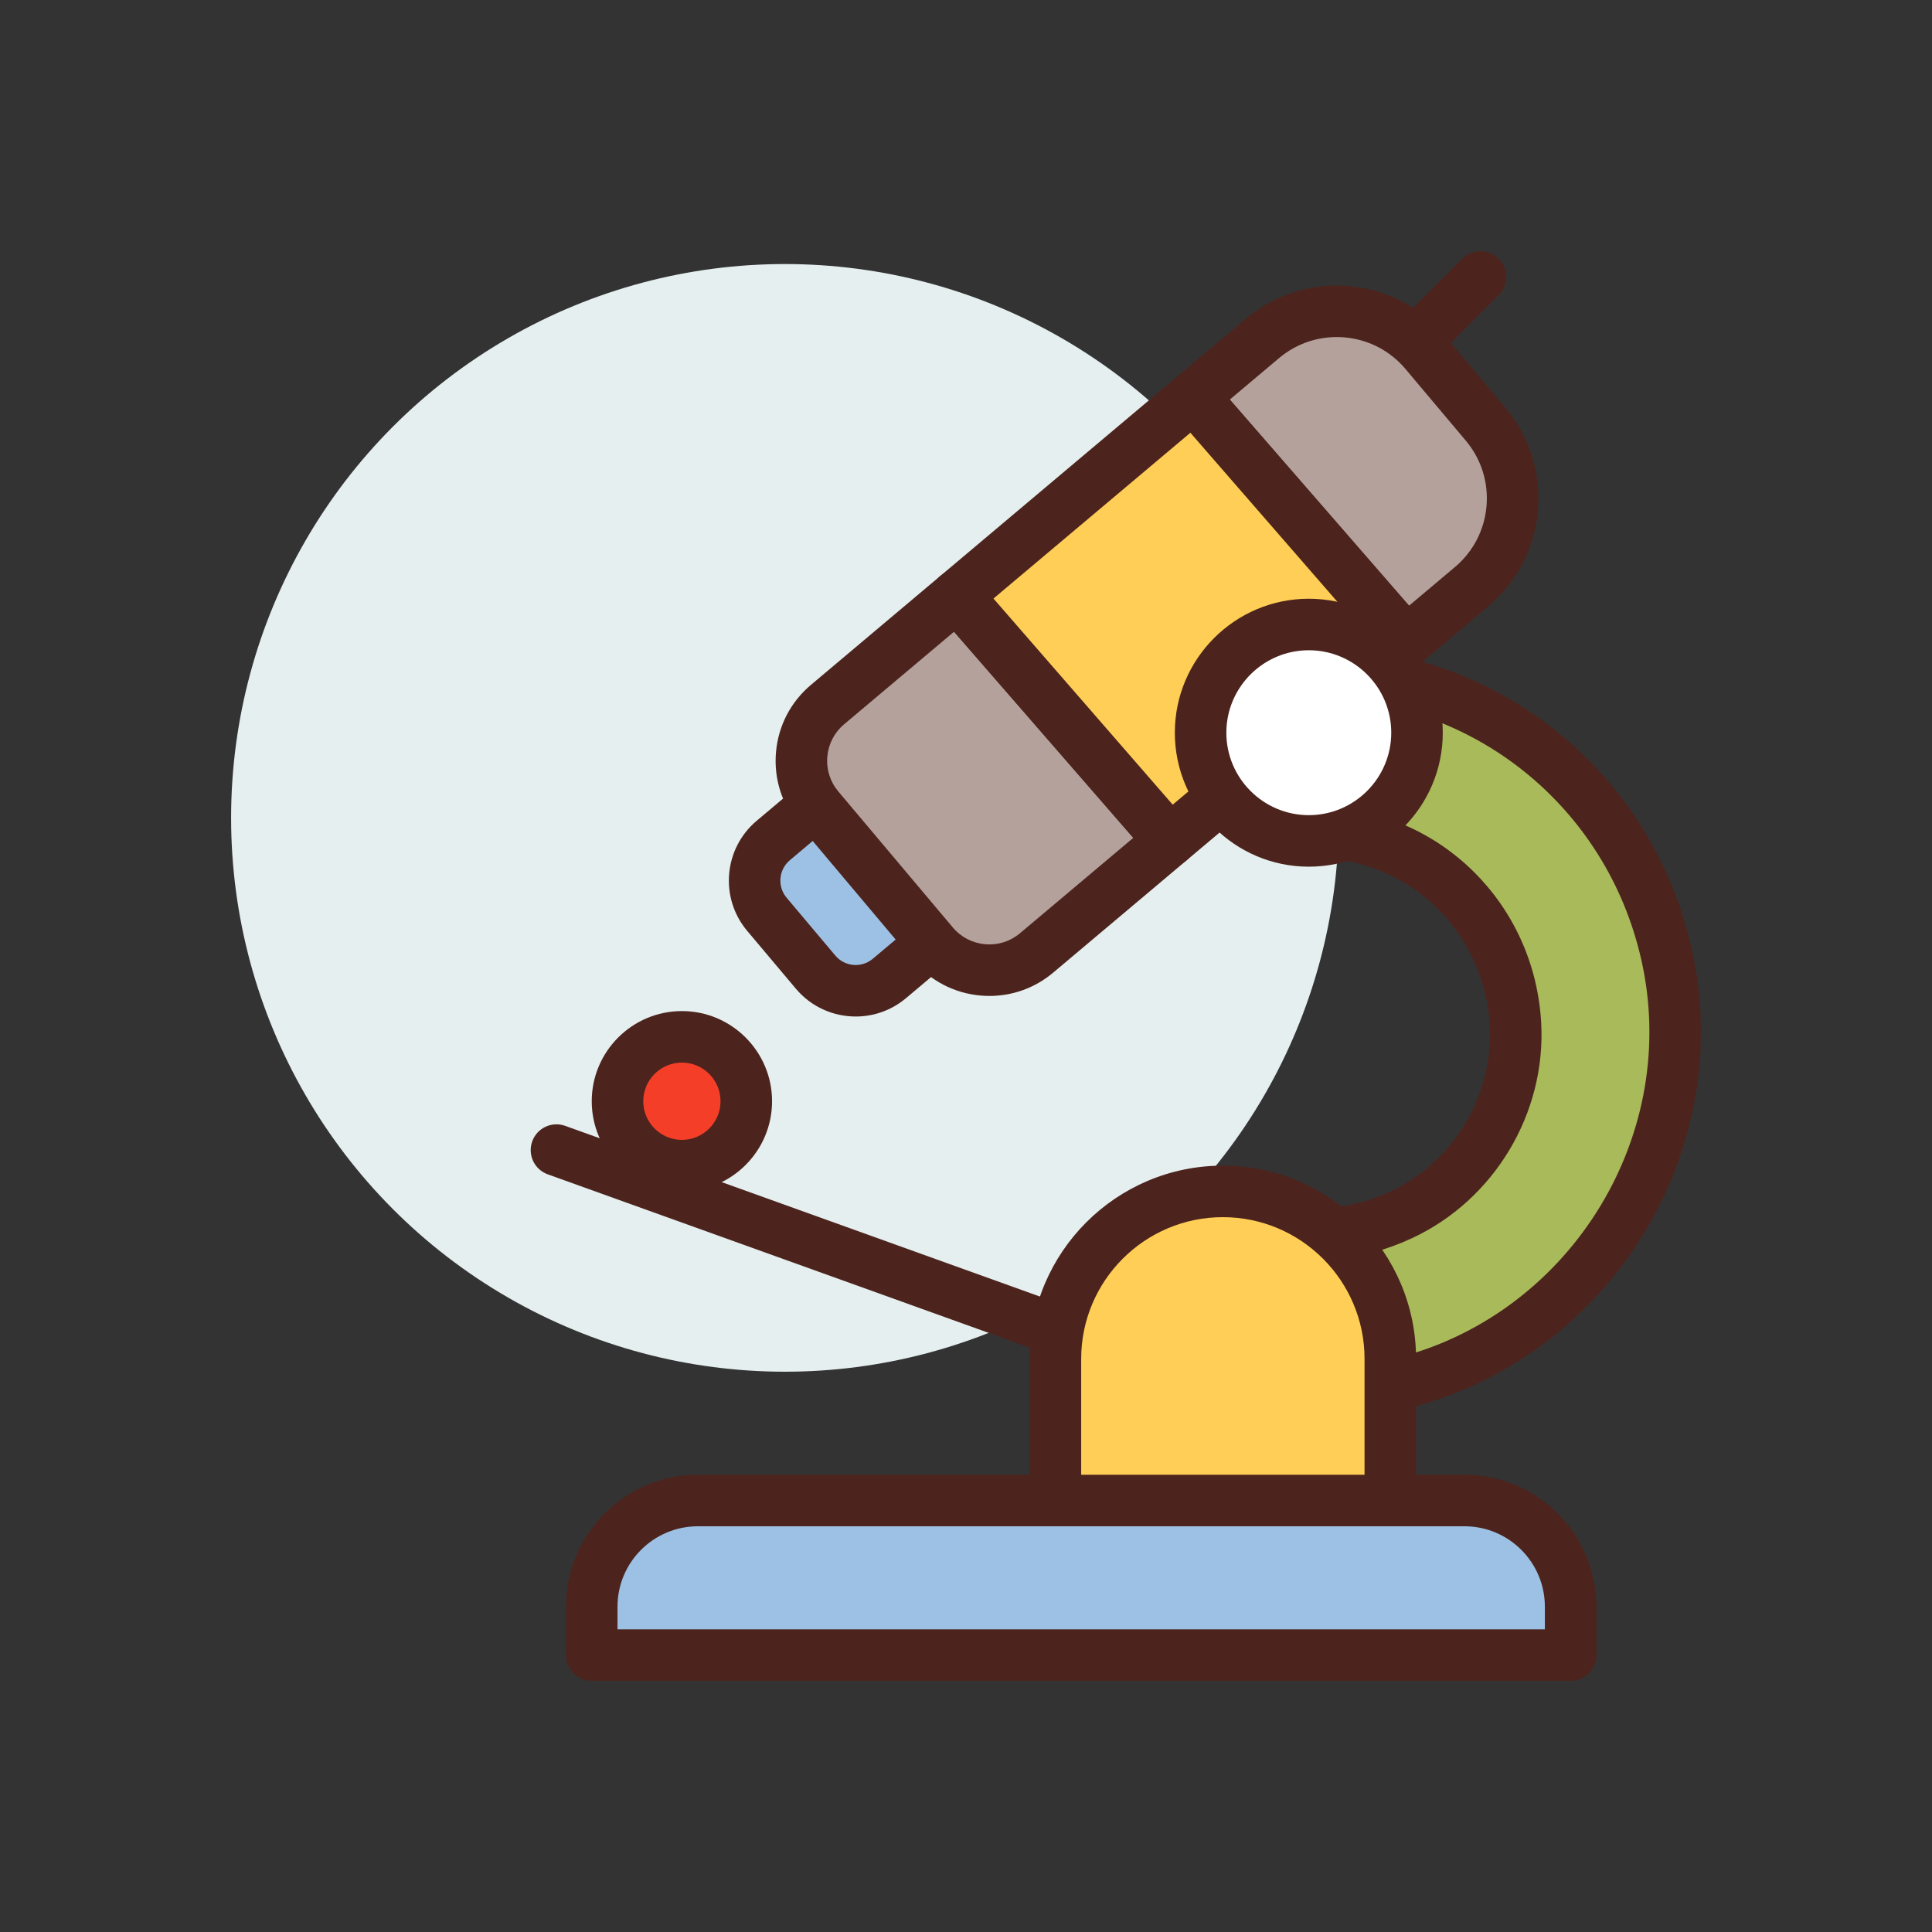
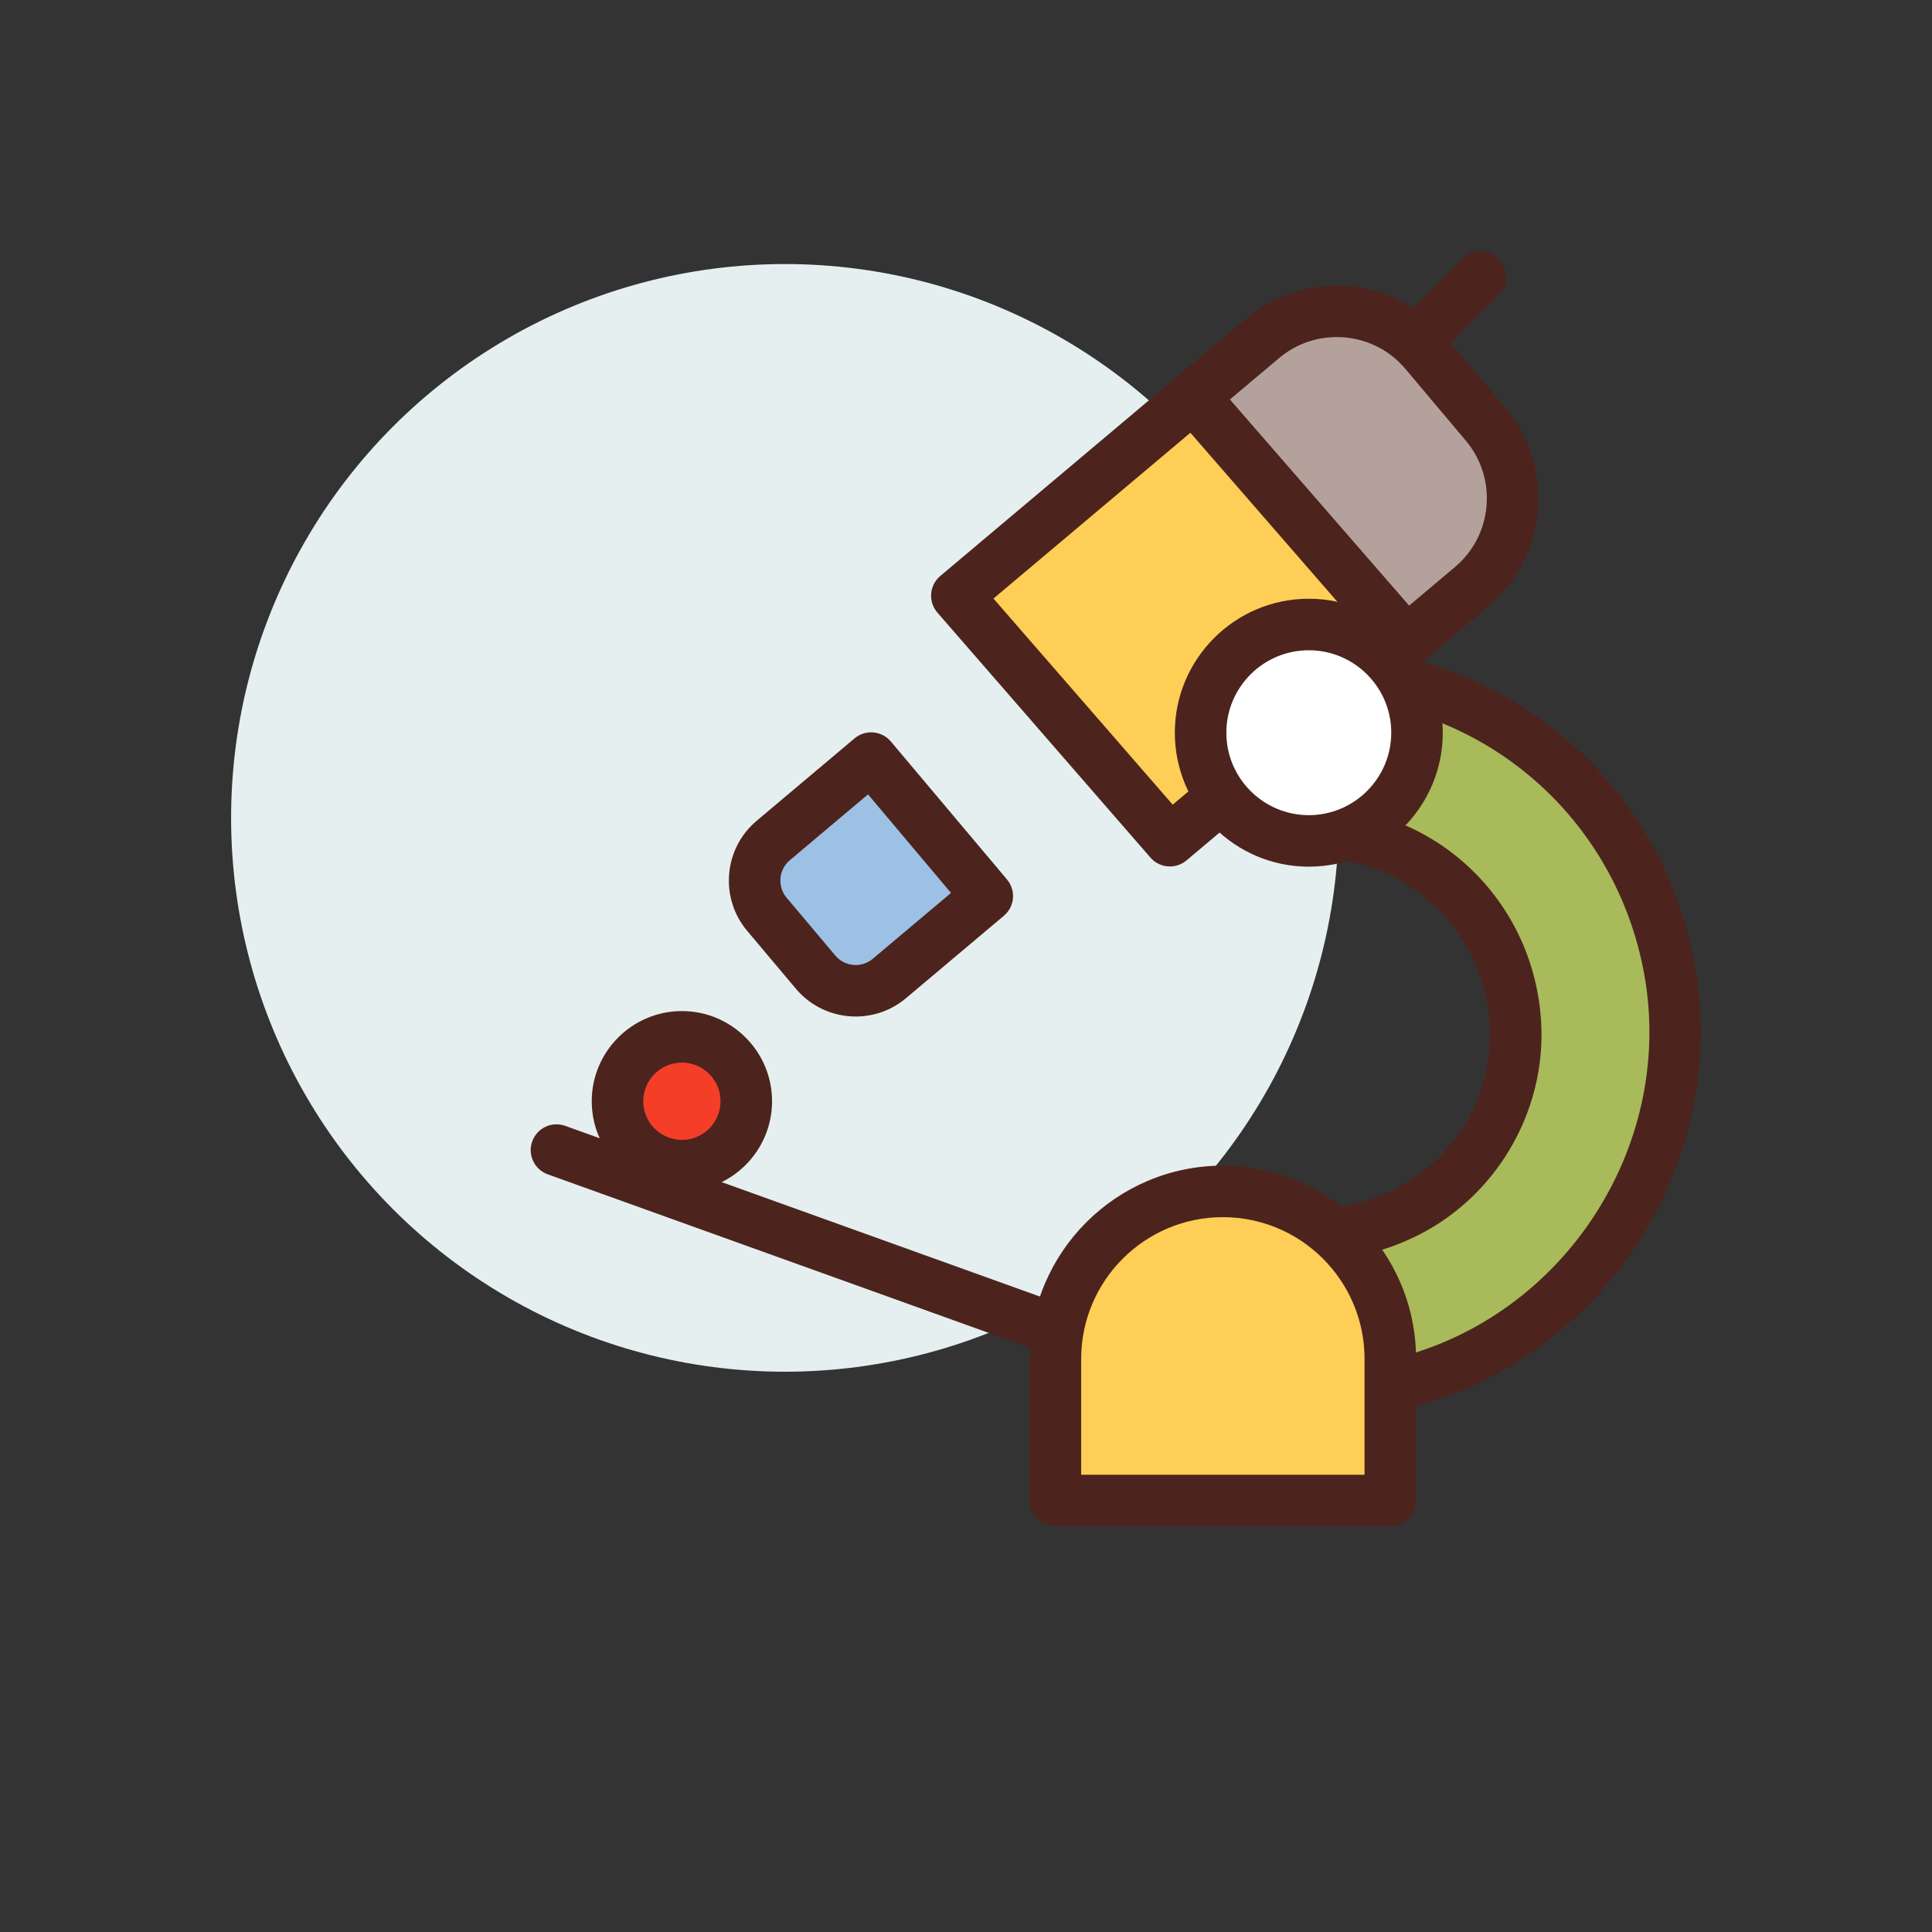
<svg xmlns="http://www.w3.org/2000/svg" id="microscope" enable-background="new 0 0 300 300" height="512" viewBox="0 0 300 300" width="512">
  <rect x="0" y="0" width="300" height="300" fill="#333333" stroke="none" />
  <g>
    <circle cx="121.885" cy="127" fill="#e5efef" r="86" />
    <g>
      <path d="m153.307 139.138-15.204 12.8c-3.435 2.892-8.564 2.452-11.456-.983l-7.564-8.984c-2.892-3.435-2.452-8.564.983-11.456l15.204-12.8z" fill="#9dc1e4" />
      <path d="m132.877 157.844c-3.458 0-6.893-1.466-9.289-4.312l-7.564-8.985c-4.308-5.117-3.649-12.784 1.467-17.092l15.204-12.8c.811-.683 1.863-1.017 2.918-.925 1.057.091 2.035.598 2.718 1.409l18.036 21.424c1.423 1.69 1.206 4.213-.484 5.636l-15.204 12.8c-2.27 1.911-5.043 2.845-7.802 2.845zm1.91-34.493-12.144 10.224c-1.742 1.467-1.966 4.077-.5 5.819l7.564 8.985c1.467 1.742 4.078 1.967 5.82.499l12.144-10.224z" fill="#4c241d" />
    </g>
    <g>
-       <path d="m243.885 257h-152v-7.52c0-9.101 7.378-16.479 16.479-16.479h119.041c9.101 0 16.479 7.378 16.479 16.479v7.52z" fill="#9dc1e4" />
-       <path d="m243.885 261h-152c-2.209 0-4-1.791-4-4v-7.521c0-11.292 9.187-20.479 20.479-20.479h119.041c11.292 0 20.479 9.187 20.479 20.479v7.521c.001 2.209-1.79 4-3.999 4zm-148-8h144v-3.521c0-6.881-5.598-12.479-12.479-12.479h-119.041c-6.881 0-12.479 5.598-12.479 12.479v3.521z" fill="#4c241d" />
-     </g>
+       </g>
    <path d="m163.235 210.212c-.45 0-.906-.076-1.354-.237l-76.827-27.625c-2.079-.748-3.158-3.039-2.411-5.118.748-2.08 3.039-3.158 5.118-2.411l76.827 27.625c2.079.748 3.158 3.039 2.411 5.118-.587 1.633-2.125 2.648-3.764 2.648z" fill="#4c241d" />
    <g>
      <path d="m188.709 214.308c8.989 2.581 18.742 2.942 28.464.609 28.989-6.956 47.81-36.42 41.833-65.626-5.398-26.378-28.23-44.286-53.612-44.85-7.828-.174-13.585 7.365-11.664 14.955l.285 1.127c1.309 5.173 5.989 8.528 11.321 8.734 15.421.596 29.026 12.668 29.982 29.758.695 12.421-6.463 24.365-17.74 29.618-7.301 3.401-14.951 3.807-21.817 1.892-5.086-1.418-10.494.883-13.497 5.226-4.679 6.771-1.466 16.286 6.445 18.557z" fill="#a9ba5a" />
      <path d="m204.084 220.465c-5.564 0-11.117-.772-16.479-2.312-4.958-1.424-8.807-5.051-10.558-9.952-1.76-4.927-1.04-10.431 1.927-14.724 4.086-5.91 11.263-8.646 17.862-6.805 6.336 1.767 12.925 1.19 19.054-1.665 9.839-4.583 16.042-14.939 15.436-25.769-.799-14.269-12.038-25.44-26.143-25.985-7.292-.282-13.337-5.003-15.045-11.75l-.285-1.126c-1.244-4.916-.14-10.017 3.028-13.994 3.096-3.886 7.691-6.044 12.603-5.942 28.16.625 51.781 20.383 57.442 48.047 6.406 31.306-13.7 62.851-44.819 70.318-4.609 1.107-9.32 1.659-14.023 1.659zm-14.271-10.001c8.571 2.461 17.709 2.655 26.427.564 26.972-6.472 44.399-33.807 38.848-60.935-4.908-23.982-25.378-41.111-49.782-41.653-2.396-.049-4.643 1.014-6.167 2.928-1.598 2.006-2.156 4.575-1.53 7.047l.285 1.126c.83 3.277 3.883 5.575 7.598 5.718 18.251.705 32.791 15.121 33.821 33.532.788 14.066-7.268 27.515-20.044 33.468-7.882 3.672-16.382 4.406-24.581 2.119-3.263-.909-7.019.59-9.132 3.648-1.528 2.211-1.883 4.938-.974 7.482.872 2.446 2.779 4.252 5.231 4.956z" fill="#4c241d" />
    </g>
    <g>
      <path d="m228.49 91.118c7.581-6.382 8.552-17.701 2.17-25.282l-9.354-11.11c-6.382-7.581-17.701-8.552-25.282-2.17l-10.746 9.047 33.082 38.044z" fill="#b5a19c" />
      <path d="m218.362 103.646c-1.119 0-2.23-.466-3.021-1.375l-33.081-38.044c-.703-.809-1.053-1.866-.969-2.935.083-1.069.592-2.06 1.412-2.75l10.746-9.046c4.483-3.774 10.17-5.581 16.009-5.076 5.839.501 11.134 3.246 14.909 7.73l9.354 11.11c3.775 4.483 5.578 10.169 5.077 16.008-.501 5.84-3.247 11.135-7.73 14.91l-10.129 8.528c-.752.631-1.667.94-2.577.94zm-27.398-41.601 27.831 32.006 7.118-5.993c2.849-2.398 4.594-5.763 4.912-9.474.319-3.71-.827-7.323-3.226-10.172l-9.354-11.11c-2.398-2.849-5.763-4.593-9.473-4.912-3.711-.316-7.324.828-10.172 3.226z" fill="#4c241d" />
    </g>
    <g>
-       <path d="m128.499 109.406c-4.82 4.058-5.437 11.254-1.38 16.074l17.771 21.108c4.058 4.82 11.254 5.438 16.074 1.38l20.697-17.425-33.081-38.044z" fill="#b5a19c" />
-       <path d="m153.643 154.65c-.446 0-.894-.019-1.344-.058-4.101-.352-7.819-2.28-10.469-5.428l-17.771-21.108c-2.651-3.148-3.917-7.141-3.565-11.241.352-4.101 2.28-7.818 5.428-10.469l20.081-16.906c1.672-1.406 4.162-1.213 5.595.436l33.082 38.043c.703.809 1.053 1.866.969 2.935-.083 1.069-.592 2.06-1.412 2.75l-20.697 17.425c-2.802 2.359-6.275 3.621-9.897 3.621zm-5.498-56.555-17.07 14.371c-1.514 1.274-2.44 3.062-2.61 5.033-.169 1.972.439 3.891 1.714 5.405l17.771 21.108c1.274 1.514 3.062 2.44 5.034 2.61 1.971.172 3.891-.439 5.404-1.714l17.588-14.807zm-19.646 11.311h.01z" fill="#4c241d" />
-     </g>
+       </g>
    <g>
      <path d="m185.279 61.603-36.699 30.896 33.081 38.044 36.699-30.897z" fill="#ffce56" />
      <path d="m181.663 134.543c-1.119 0-2.23-.466-3.021-1.375l-33.082-38.043c-.703-.809-1.053-1.866-.969-2.935.083-1.069.592-2.06 1.412-2.75l36.699-30.897c1.671-1.406 4.162-1.212 5.595.436l33.082 38.044c.703.809 1.053 1.866.969 2.935-.083 1.069-.592 2.06-1.412 2.75l-36.699 30.896c-.749.63-1.664.939-2.574.939zm-27.398-41.601 27.831 32.006 30.578-25.744-27.831-32.006z" fill="#4c241d" />
    </g>
    <g>
      <circle cx="203.23" cy="113.774" fill="#fff" r="16.803" />
      <path d="m203.23 134.577c-11.471 0-20.803-9.333-20.803-20.803s9.332-20.803 20.803-20.803 20.803 9.332 20.803 20.803-9.333 20.803-20.803 20.803zm0-33.606c-7.06 0-12.803 5.743-12.803 12.803s5.743 12.803 12.803 12.803 12.803-5.744 12.803-12.803-5.744-12.803-12.803-12.803z" fill="#4c241d" />
    </g>
    <g>
      <path d="m215.885 233h-52v-22c0-14.359 11.641-26 26-26 14.359 0 26 11.641 26 26z" fill="#ffce56" />
      <path d="m215.885 237h-52c-2.209 0-4-1.791-4-4v-22c0-16.542 13.458-30 30-30s30 13.458 30 30v22c0 2.209-1.791 4-4 4zm-48-8h44v-18c0-12.131-9.869-22-22-22s-22 9.869-22 22z" fill="#4c241d" />
    </g>
    <path d="m219.885 57c-1.024 0-2.047-.391-2.829-1.171-1.562-1.562-1.562-4.095 0-5.657l10-10c1.562-1.562 4.095-1.562 5.657 0s1.562 4.095 0 5.657l-10 10c-.781.78-1.804 1.171-2.828 1.171z" fill="#4c241d" />
    <g>
      <circle cx="105.885" cy="171" fill="#f53e28" r="10" />
      <path d="m105.885 185c-7.72 0-14-6.28-14-14s6.28-14 14-14 14 6.28 14 14-6.28 14-14 14zm0-20c-3.309 0-6 2.691-6 6s2.691 6 6 6 6-2.691 6-6-2.691-6-6-6z" fill="#4c241d" />
    </g>
  </g>
</svg>